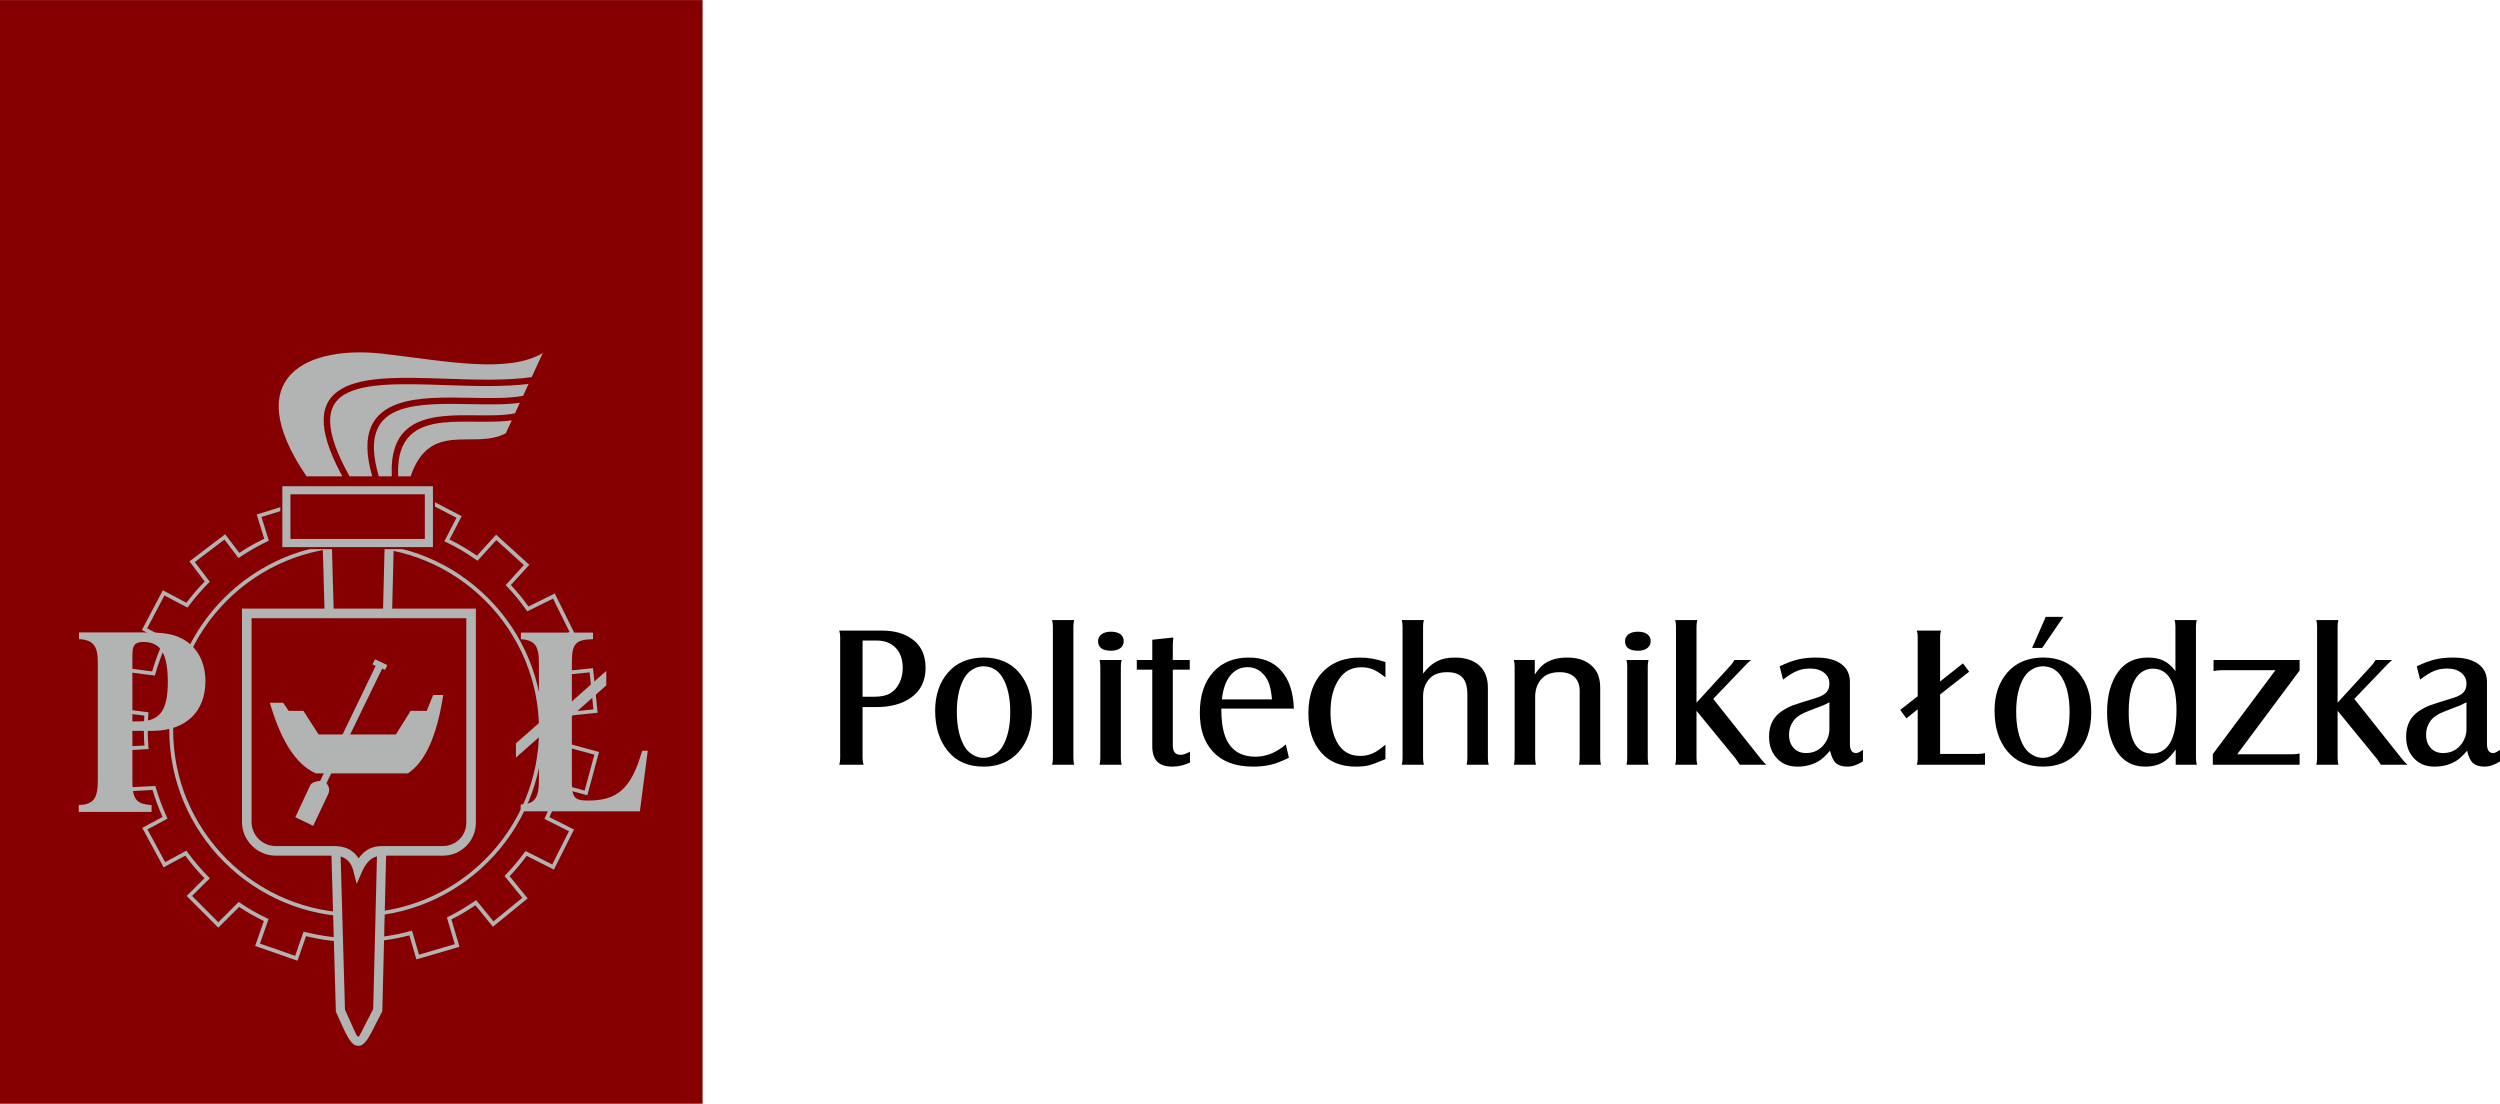
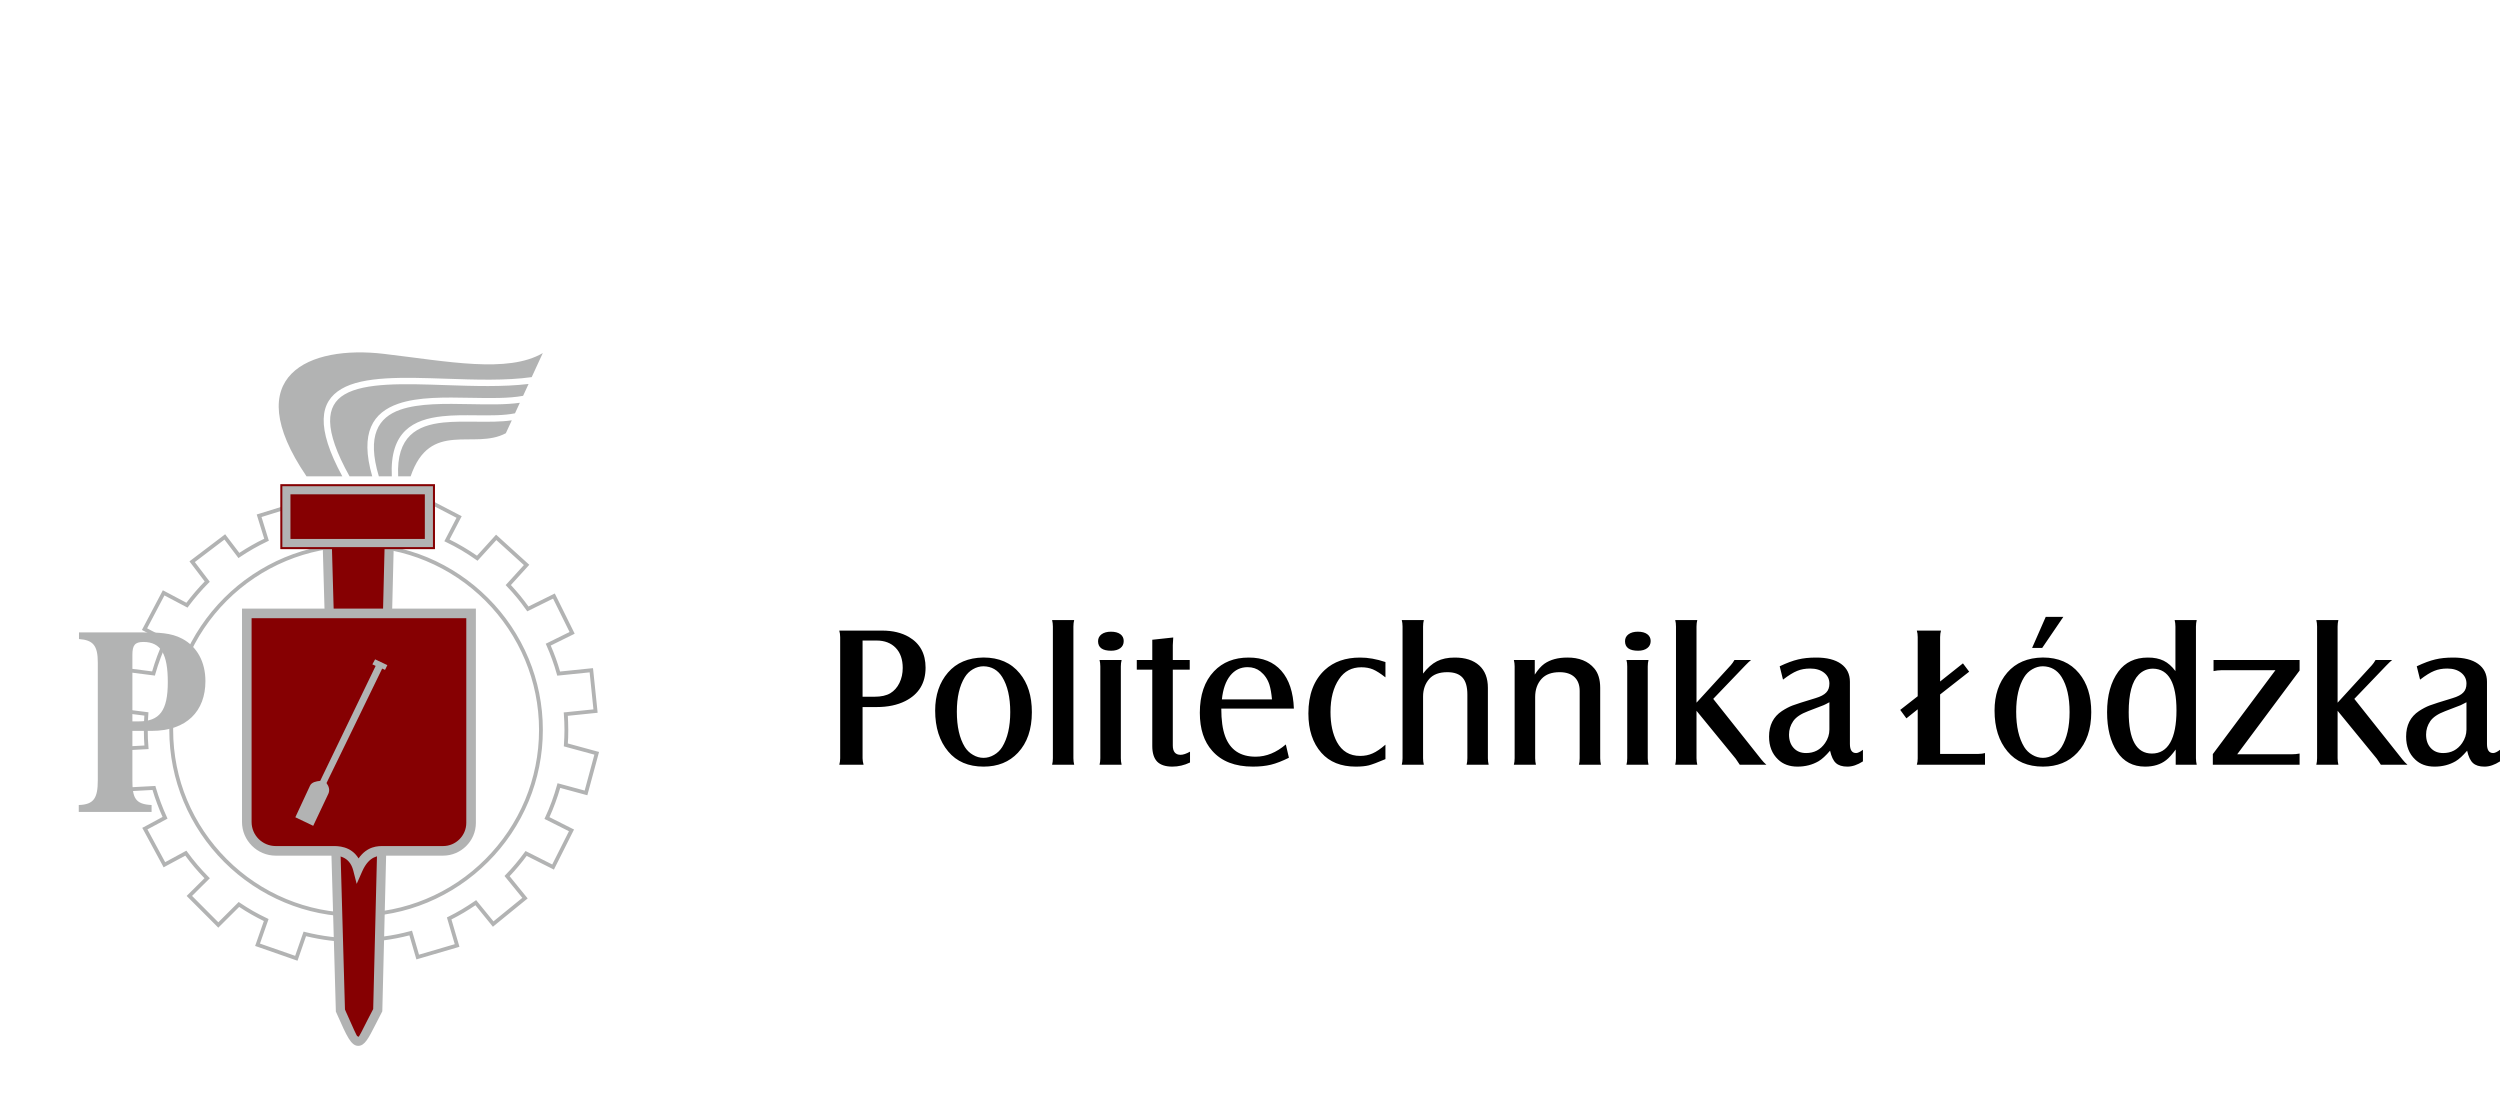
<svg xmlns="http://www.w3.org/2000/svg" xml:space="preserve" width="453px" height="200px" version="1.1" style="shape-rendering:geometricPrecision; text-rendering:geometricPrecision; image-rendering:optimizeQuality; fill-rule:evenodd; clip-rule:evenodd" viewBox="0 0 453.21 200.08">
  <defs>
    <style type="text/css">
   
    .str1 {stroke:#800001;stroke-width:0.37;stroke-miterlimit:22.926}
    .str0 {stroke:#860002;stroke-width:0.37;stroke-miterlimit:22.926}
    .fil0 {fill:black}
    .fil1 {fill:#860002}
    .fil2 {fill:#B2B3B3}
   
  </style>
  </defs>
  <g id="Warstwa_x0020_1">
    <path class="fil0" d="M156.37 128.17l0 9.28c0,0.34 0.06,0.74 0.18,1.18l-4.4 0c0.1,-0.37 0.16,-0.76 0.16,-1.18l0 -21.94c0,-0.44 -0.06,-0.84 -0.16,-1.2l7.78 0c1.9,0 3.51,0.39 4.83,1.15 2.02,1.18 3.03,3.04 3.03,5.57 0,2.8 -1.23,4.82 -3.69,6.06 -1.44,0.72 -3.15,1.08 -5.15,1.08l-2.58 0zm0 -1.87l2.17 0c1.19,0 2.15,-0.21 2.87,-0.64 0.69,-0.42 1.24,-1.03 1.64,-1.85 0.4,-0.82 0.6,-1.73 0.6,-2.73 0,-1.54 -0.42,-2.75 -1.27,-3.64 -0.85,-0.88 -2.01,-1.33 -3.5,-1.33l-2.51 0 0 10.19zm21.91 -7.11c2.82,0 5.01,0.95 6.57,2.86 1.48,1.78 2.21,4.12 2.21,7.05 0,3.11 -0.84,5.56 -2.53,7.36 -1.57,1.67 -3.64,2.51 -6.22,2.51 -2.76,0 -4.9,-0.92 -6.42,-2.75 -1.57,-1.87 -2.36,-4.34 -2.36,-7.41 0,-2.8 0.78,-5.1 2.32,-6.89 1.53,-1.78 3.68,-2.69 6.43,-2.73zm0.02 1.59c-0.67,0 -1.31,0.18 -1.93,0.54 -0.61,0.35 -1.1,0.84 -1.47,1.44 -0.96,1.55 -1.44,3.64 -1.44,6.25 0,2.7 0.48,4.83 1.45,6.41 0.38,0.59 0.86,1.07 1.48,1.42 0.6,0.36 1.24,0.54 1.91,0.54 0.66,0 1.3,-0.18 1.91,-0.54 0.61,-0.35 1.1,-0.83 1.47,-1.42 0.97,-1.58 1.46,-3.69 1.46,-6.34 0,-2.68 -0.49,-4.8 -1.46,-6.36 -0.8,-1.27 -1.92,-1.91 -3.38,-1.94zm16.43 -8.38c-0.09,0.35 -0.14,0.74 -0.14,1.18l0 23.87c0,0.4 0.05,0.79 0.14,1.18l-4 0c0.1,-0.37 0.14,-0.76 0.14,-1.18l0 -23.87c0,-0.43 -0.05,-0.82 -0.14,-1.18l4 0zm6.67 2.11c0.72,0 1.29,0.15 1.7,0.45 0.41,0.3 0.61,0.72 0.61,1.24 0,0.55 -0.2,0.98 -0.61,1.29 -0.41,0.31 -0.97,0.47 -1.67,0.47 -1.58,0 -2.37,-0.58 -2.37,-1.73 0,-0.52 0.22,-0.94 0.63,-1.25 0.42,-0.31 1,-0.47 1.71,-0.47zm-2.07 5.13l4 0c-0.09,0.37 -0.14,0.76 -0.14,1.17l0 16.64c0,0.4 0.05,0.79 0.14,1.18l-4 0c0.09,-0.36 0.14,-0.75 0.14,-1.18l0 -16.64c0,-0.44 -0.05,-0.82 -0.14,-1.17zm9.56 1.76l-2.81 0 0 -1.76 2.81 0 0 -3.67 3.8 -0.41c-0.05,0.7 -0.08,1.16 -0.08,1.39l0 2.69 3.07 0 0 1.76 -3.07 0 0 13.74c0,1.12 0.47,1.69 1.41,1.69 0.45,0 1.03,-0.19 1.71,-0.57l0 1.96c-1.03,0.5 -2.1,0.75 -3.2,0.75 -1.25,0 -2.17,-0.31 -2.76,-0.91 -0.58,-0.61 -0.88,-1.55 -0.88,-2.82l0 -13.84zm24.77 15.96c-1.23,0.61 -2.31,1.03 -3.25,1.26 -0.94,0.23 -2.03,0.35 -3.28,0.35 -3.24,0 -5.69,-0.95 -7.37,-2.86 -1.5,-1.67 -2.25,-3.97 -2.25,-6.89 0,-3.23 0.86,-5.74 2.57,-7.53 1.58,-1.66 3.67,-2.49 6.29,-2.49 2.53,-0.01 4.5,0.79 5.91,2.39 1.41,1.6 2.17,3.89 2.28,6.86l-13.16 0c0,2.08 0.23,3.74 0.69,5 0.91,2.48 2.75,3.72 5.54,3.72 1.92,0 3.74,-0.74 5.47,-2.22l0.56 2.41zm-12.15 -10.58l9.08 0c-0.1,-1.08 -0.25,-1.96 -0.46,-2.64 -0.32,-1.01 -0.87,-1.81 -1.64,-2.43 -0.64,-0.51 -1.41,-0.77 -2.32,-0.77 -1.28,0 -2.33,0.51 -3.15,1.53 -0.82,1.02 -1.32,2.46 -1.51,4.31zm29.65 10.83c-1.4,0.6 -2.41,0.97 -3.01,1.13 -0.61,0.15 -1.4,0.23 -2.37,0.23 -2.68,0 -4.76,-0.84 -6.23,-2.5 -1.57,-1.77 -2.36,-4.15 -2.36,-7.14 0,-3.42 1,-6.05 2.98,-7.89 1.63,-1.5 3.75,-2.24 6.39,-2.24 1.45,-0.01 2.98,0.27 4.6,0.81l0 2.78c-0.9,-0.71 -1.66,-1.19 -2.27,-1.45 -0.61,-0.25 -1.31,-0.38 -2.1,-0.38 -1.73,0 -3.08,0.71 -4.04,2.14 -1.03,1.51 -1.55,3.5 -1.55,5.98 0,2.16 0.39,3.98 1.17,5.44 0.91,1.67 2.31,2.51 4.21,2.51 0.82,0 1.58,-0.15 2.26,-0.46 0.69,-0.3 1.46,-0.83 2.32,-1.58l0 2.62zm2.96 1.02c0.09,-0.37 0.14,-0.76 0.14,-1.18l0 -23.87c0,-0.44 -0.05,-0.83 -0.14,-1.18l4 0c-0.09,0.35 -0.14,0.74 -0.14,1.18l0 8.52c0.8,-1.04 1.64,-1.78 2.52,-2.23 0.89,-0.45 1.95,-0.67 3.2,-0.67 1.92,-0.01 3.41,0.48 4.46,1.43 1.05,0.95 1.57,2.3 1.57,4.05l0 12.77c0,0.4 0.05,0.79 0.14,1.18l-4 0c0.09,-0.34 0.14,-0.73 0.14,-1.18l0 -11.54c0,-1.4 -0.29,-2.43 -0.88,-3.08 -0.59,-0.65 -1.5,-0.98 -2.75,-0.98 -1.46,0 -2.55,0.4 -3.27,1.21 -0.75,0.85 -1.13,1.92 -1.13,3.19l0 11.2c0,0.42 0.05,0.81 0.14,1.18l-4 0zm20.32 -18.99l3.79 0 0 2.65c0.57,-0.89 1.15,-1.54 1.73,-1.96 1.09,-0.76 2.47,-1.13 4.15,-1.13 2.16,-0.01 3.8,0.65 4.91,1.97 0.72,0.85 1.07,2.02 1.07,3.53l0 12.75c0,0.39 0.05,0.79 0.14,1.18l-4 0c0.09,-0.3 0.14,-0.69 0.14,-1.18l0 -12.2c0,-1.08 -0.31,-1.91 -0.94,-2.51 -0.63,-0.59 -1.53,-0.89 -2.69,-0.89 -1.45,0 -2.54,0.4 -3.28,1.21 -0.77,0.85 -1.16,1.95 -1.16,3.29l0 11.1c0,0.42 0.05,0.81 0.14,1.18l-4 0c0.09,-0.35 0.14,-0.74 0.14,-1.18l0 -16.66c0,-0.4 -0.05,-0.78 -0.14,-1.15zm22.48 -5.13c0.72,0 1.29,0.15 1.7,0.45 0.41,0.3 0.62,0.72 0.62,1.24 0,0.55 -0.21,0.98 -0.62,1.29 -0.41,0.31 -0.96,0.47 -1.66,0.47 -1.58,0 -2.37,-0.58 -2.37,-1.73 0,-0.52 0.21,-0.94 0.63,-1.25 0.42,-0.31 0.99,-0.47 1.7,-0.47zm-2.07 5.13l4 0c-0.09,0.37 -0.14,0.76 -0.14,1.17l0 16.64c0,0.4 0.05,0.79 0.14,1.18l-4 0c0.1,-0.36 0.14,-0.75 0.14,-1.18l0 -16.64c0,-0.44 -0.04,-0.82 -0.14,-1.17zm12.7 9.21l0 8.6c0,0.4 0.05,0.79 0.14,1.18l-4 0c0.1,-0.36 0.14,-0.75 0.14,-1.18l0 -23.87c0,-0.43 -0.04,-0.82 -0.14,-1.18l4 0c-0.09,0.36 -0.14,0.75 -0.14,1.18l0 13.8 6.22 -6.8c0.23,-0.26 0.45,-0.57 0.66,-0.94l3.01 0c-0.24,0.18 -0.6,0.52 -1.07,1.01l-5.79 6.04 8.71 10.97c0.31,0.39 0.62,0.72 0.93,0.97l-4.83 0c-0.25,-0.39 -0.49,-0.75 -0.73,-1.09l-7.11 -8.69zm24.21 7.23c-0.76,0.9 -1.46,1.54 -2.08,1.91 -1.12,0.65 -2.39,0.98 -3.81,0.98 -1.47,0 -2.64,-0.43 -3.53,-1.29 -1.09,-1.03 -1.64,-2.41 -1.64,-4.15 0,-2.06 0.78,-3.6 2.33,-4.63 0.69,-0.45 1.34,-0.79 1.95,-1.02 0.61,-0.23 2,-0.68 4.16,-1.33 0.9,-0.27 1.55,-0.61 1.92,-1.01 0.39,-0.39 0.58,-0.93 0.58,-1.63 0,-0.81 -0.33,-1.46 -0.96,-1.96 -0.65,-0.51 -1.48,-0.76 -2.52,-0.76 -0.89,0 -1.68,0.14 -2.37,0.43 -0.7,0.28 -1.55,0.81 -2.56,1.58l-0.6 -2.42c1.28,-0.61 2.4,-1.02 3.34,-1.24 0.94,-0.23 2.02,-0.34 3.24,-0.34 1.96,-0.01 3.48,0.38 4.54,1.14 1.07,0.77 1.61,1.85 1.61,3.25l0 11.28c0,1.09 0.37,1.64 1.12,1.64 0.29,0 0.71,-0.19 1.24,-0.59l0 2.1c-0.98,0.63 -1.92,0.95 -2.81,0.95 -0.93,0 -1.62,-0.22 -2.09,-0.65 -0.47,-0.42 -0.82,-1.17 -1.06,-2.24zm-0.12 -8.78c-0.48,0.26 -0.82,0.44 -1.04,0.53 -0.22,0.1 -1.17,0.46 -2.83,1.09 -1.3,0.49 -2.19,1.09 -2.69,1.81 -0.51,0.75 -0.76,1.55 -0.76,2.43 0,1.01 0.28,1.82 0.84,2.43 0.57,0.62 1.31,0.92 2.26,0.92 1.46,0 2.6,-0.6 3.43,-1.8 0.53,-0.76 0.79,-1.58 0.79,-2.46l0 -4.95zm16.01 1.28l-2.05 1.64 -1.12 -1.53 3.17 -2.48 0 -10.72c0,-0.44 -0.05,-0.83 -0.16,-1.18l4.38 0c-0.1,0.36 -0.16,0.75 -0.16,1.18l0 8.05 4.14 -3.29 1.13 1.51 -5.27 4.13 0 10.78 6.91 0c0.53,-0.01 0.93,-0.07 1.23,-0.16l0 2.12 -12.36 0c0.11,-0.35 0.16,-0.73 0.16,-1.14l0 -8.91zm22.68 -9.39c2.81,0 5,0.95 6.57,2.86 1.47,1.78 2.21,4.12 2.21,7.05 0,3.11 -0.85,5.56 -2.53,7.36 -1.57,1.67 -3.64,2.51 -6.22,2.51 -2.77,0 -4.91,-0.92 -6.43,-2.75 -1.57,-1.87 -2.35,-4.34 -2.35,-7.41 0,-2.8 0.77,-5.1 2.31,-6.89 1.54,-1.78 3.68,-2.69 6.44,-2.73zm0.01 1.59c-0.66,0 -1.3,0.18 -1.92,0.54 -0.62,0.35 -1.11,0.84 -1.48,1.44 -0.96,1.55 -1.44,3.64 -1.44,6.25 0,2.7 0.49,4.83 1.46,6.41 0.37,0.59 0.86,1.07 1.47,1.42 0.61,0.36 1.25,0.54 1.91,0.54 0.67,0 1.31,-0.18 1.91,-0.54 0.62,-0.35 1.1,-0.83 1.48,-1.42 0.97,-1.58 1.45,-3.69 1.45,-6.34 0,-2.68 -0.48,-4.8 -1.45,-6.36 -0.8,-1.27 -1.93,-1.91 -3.39,-1.94zm-1.95 -3.33l2.47 -5.63 3.19 0 -3.83 5.63 -1.83 0zm26.03 18.42c-0.64,0.88 -1.22,1.53 -1.73,1.92 -1,0.79 -2.28,1.18 -3.81,1.18 -2.2,0 -3.9,-0.9 -5.09,-2.69 -1.21,-1.84 -1.81,-4.24 -1.81,-7.18 0,-3.04 0.68,-5.49 2.04,-7.36 1.25,-1.69 3.03,-2.54 5.35,-2.54 1.12,-0.01 2.08,0.19 2.86,0.57 0.79,0.39 1.5,1.02 2.14,1.88l0 -8.07c0,-0.43 -0.05,-0.82 -0.14,-1.18l4 0c-0.09,0.37 -0.14,0.76 -0.14,1.18l0 23.87c0,0.4 0.05,0.79 0.14,1.18l-3.81 0 0 -2.76zm-4.11 -14.66c-1.01,0 -1.88,0.36 -2.6,1.09 -1.21,1.23 -1.81,3.49 -1.81,6.78 0,5.01 1.4,7.52 4.21,7.52 1.46,0 2.57,-0.67 3.32,-1.99 0.75,-1.32 1.13,-3.27 1.13,-5.83 0,-4.99 -1.42,-7.51 -4.25,-7.57zm10.84 17.42l0 -1.93 11.35 -15.21 -9.76 0c-0.48,0 -0.96,0.06 -1.46,0.16l0 -2.01 15.6 0 0 1.91 -11.31 15.18 9.92 0c0.45,0 0.92,-0.04 1.39,-0.13l0 2.03 -15.73 0zm22.62 -9.78l0 8.6c0,0.4 0.05,0.79 0.14,1.18l-4 0c0.09,-0.36 0.14,-0.75 0.14,-1.18l0 -23.87c0,-0.43 -0.05,-0.82 -0.14,-1.18l4 0c-0.09,0.36 -0.14,0.75 -0.14,1.18l0 13.8 6.22 -6.8c0.23,-0.26 0.45,-0.57 0.66,-0.94l3.01 0c-0.24,0.18 -0.6,0.52 -1.07,1.01l-5.79 6.04 8.71 10.97c0.31,0.39 0.62,0.72 0.93,0.97l-4.83 0c-0.25,-0.39 -0.49,-0.75 -0.73,-1.09l-7.11 -8.69zm23.48 7.23c-0.76,0.9 -1.46,1.54 -2.08,1.91 -1.12,0.65 -2.39,0.98 -3.81,0.98 -1.47,0 -2.64,-0.43 -3.53,-1.29 -1.09,-1.03 -1.64,-2.41 -1.64,-4.15 0,-2.06 0.78,-3.6 2.33,-4.63 0.69,-0.45 1.34,-0.79 1.95,-1.02 0.61,-0.23 2,-0.68 4.16,-1.33 0.9,-0.27 1.55,-0.61 1.92,-1.01 0.39,-0.39 0.58,-0.93 0.58,-1.63 0,-0.81 -0.33,-1.46 -0.96,-1.96 -0.65,-0.51 -1.48,-0.76 -2.52,-0.76 -0.89,0 -1.68,0.14 -2.37,0.43 -0.7,0.28 -1.55,0.81 -2.56,1.58l-0.6 -2.42c1.29,-0.61 2.4,-1.02 3.34,-1.24 0.94,-0.23 2.02,-0.34 3.24,-0.34 1.96,-0.01 3.48,0.38 4.54,1.14 1.07,0.77 1.61,1.85 1.61,3.25l0 11.28c0,1.09 0.37,1.64 1.12,1.64 0.29,0 0.71,-0.19 1.24,-0.59l0 2.1c-0.98,0.63 -1.92,0.95 -2.81,0.95 -0.93,0 -1.62,-0.22 -2.09,-0.65 -0.47,-0.42 -0.82,-1.17 -1.06,-2.24zm-0.12 -8.78c-0.48,0.26 -0.83,0.44 -1.04,0.53 -0.22,0.1 -1.17,0.46 -2.83,1.09 -1.3,0.49 -2.19,1.09 -2.69,1.81 -0.51,0.75 -0.76,1.55 -0.76,2.43 0,1.01 0.28,1.82 0.84,2.43 0.57,0.62 1.31,0.92 2.26,0.92 1.46,0 2.6,-0.6 3.43,-1.8 0.52,-0.76 0.79,-1.58 0.79,-2.46l0 -4.95z" />
-     <polygon class="fil1" points="0,0 127.37,0 127.37,200.08 0,200.08 " />
    <path class="fil2" d="M64.55 93.85c1.63,0 3.23,0.1 4.8,0.3 1.51,0.19 3,0.47 4.45,0.83l2.52 -4.85 0.16 -0.31 0.31 0.16 6.6 3.43 0.31 0.16 -0.16 0.31 -2.04 3.92c0.85,0.42 1.69,0.87 2.51,1.36 0.84,0.49 1.66,1.02 2.46,1.57l3.23 -3.56 0.23 -0.25 0.26 0.23 5.51 5 0.25 0.23 -0.23 0.26 -3.1 3.41c0.56,0.61 1.11,1.24 1.65,1.88 0.53,0.66 1.05,1.33 1.54,2.01l4.45 -2.2 0.31 -0.16 0.16 0.31 3.3 6.67 0.15 0.31 -0.31 0.16 -4.03 1.99c0.33,0.77 0.64,1.54 0.92,2.31 0.28,0.78 0.54,1.58 0.77,2.4l5.63 -0.58 0.34 -0.03 0.04 0.34 0.77 7.4 0.03 0.35 -0.34 0.03 -5.06 0.52c0.02,0.37 0.04,0.74 0.05,1.12 0.02,0.48 0.03,0.96 0.03,1.44 0,0.47 -0.01,0.93 -0.02,1.38 -0.02,0.37 -0.04,0.72 -0.06,1.07l5.32 1.45 0.34 0.09 -0.09 0.33 -1.94 7.18 -0.09 0.34 -0.34 -0.09 -4.58 -1.24c-0.26,0.9 -0.55,1.8 -0.88,2.68 -0.32,0.89 -0.68,1.76 -1.07,2.62l4.15 2.09 0.31 0.15 -0.16 0.31 -3.34 6.65 -0.15 0.31 -0.31 -0.16 -4.63 -2.33c-0.48,0.65 -0.98,1.28 -1.5,1.9 -0.5,0.6 -1.04,1.2 -1.59,1.78l3.05 3.76 0.22 0.27 -0.27 0.22 -5.77 4.7 -0.26 0.22 -0.22 -0.27 -2.95 -3.63c-0.69,0.47 -1.4,0.92 -2.12,1.35 -0.73,0.43 -1.47,0.84 -2.23,1.22l1.36 4.63 0.09 0.33 -0.33 0.1 -7.14 2.09 -0.33 0.1 -0.1 -0.34 -1.17 -4.02c-1.51,0.39 -3.05,0.69 -4.62,0.9 -1.66,0.22 -3.34,0.33 -5.05,0.33 -1.6,0 -3.18,-0.1 -4.73,-0.29 -1.47,-0.18 -2.92,-0.45 -4.34,-0.79l-1.43 4.12 -0.12 0.33 -0.33 -0.12 -7.02 -2.45 -0.33 -0.11 0.12 -0.33 1.46 -4.19c-0.77,-0.38 -1.53,-0.78 -2.27,-1.2 -0.75,-0.43 -1.49,-0.88 -2.2,-1.36l-3.54 3.52 -0.25 0.25 -0.24 -0.25 -5.25 -5.26 -0.24 -0.25 0.24 -0.24 2.99 -2.97c-0.63,-0.64 -1.23,-1.3 -1.8,-1.97 -0.58,-0.68 -1.14,-1.39 -1.68,-2.12l-3.62 1.95 -0.31 0.17 -0.16 -0.31 -3.54 -6.54 -0.17 -0.31 0.31 -0.16 3.37 -1.82c-0.35,-0.78 -0.68,-1.58 -0.98,-2.39 -0.31,-0.83 -0.59,-1.66 -0.84,-2.5l-4.95 0.27 -0.34 0.02 -0.02 -0.35 -0.41 -7.43 -0.02 -0.34 0.35 -0.02 3.92 -0.21c-0.03,-0.4 -0.05,-0.81 -0.07,-1.22 -0.02,-0.53 -0.03,-1.06 -0.03,-1.6 0,-0.49 0.01,-0.97 0.03,-1.45 0.01,-0.39 0.03,-0.78 0.06,-1.15l-3.55 -0.45 -0.34 -0.04 0.04 -0.35 0.93 -7.38 0.05 -0.34 0.34 0.04 3.94 0.51c0.27,-0.94 0.58,-1.87 0.92,-2.79 0.34,-0.91 0.71,-1.8 1.11,-2.67l-3.57 -1.89 -0.31 -0.17 0.16 -0.3 3.47 -6.58 0.16 -0.31 0.31 0.16 3.96 2.1c0.52,-0.68 1.05,-1.34 1.6,-1.98 0.55,-0.65 1.13,-1.27 1.72,-1.88l-2.55 -3.36 -0.21 -0.28 0.27 -0.21 5.93 -4.5 0.27 -0.21 0.21 0.28 2.36 3.1c0.71,-0.47 1.45,-0.92 2.2,-1.35 0.75,-0.43 1.52,-0.84 2.31,-1.21l-1.26 -4.07 -0.1 -0.33 0.33 -0.1 7.1 -2.21 0.33 -0.1 0.11 0.33 1.15 3.74c1.4,-0.34 2.84,-0.6 4.29,-0.78 1.54,-0.19 3.11,-0.29 4.7,-0.29zm4.72 0.99c-1.55,-0.19 -3.12,-0.29 -4.72,-0.29 -1.56,0 -3.1,0.09 -4.61,0.28 -1.55,0.19 -3.06,0.47 -4.53,0.84l-0.32 0.08 -0.1 -0.32 -1.14 -3.71 -6.44 2 1.24 4.02 0.09 0.28 -0.28 0.13c-0.86,0.41 -1.7,0.85 -2.53,1.32 -0.82,0.47 -1.64,0.98 -2.43,1.51l-0.27 0.19 -0.2 -0.27 -2.34 -3.09 -5.37 4.08 2.53 3.33 0.18 0.24 -0.22 0.22c-0.65,0.66 -1.29,1.34 -1.89,2.05 -0.61,0.7 -1.19,1.43 -1.75,2.18l-0.17 0.24 -0.27 -0.14 -3.92 -2.07 -3.14 5.96 3.56 1.89 0.29 0.15 -0.14 0.3c-0.45,0.96 -0.86,1.93 -1.23,2.93 -0.37,0.98 -0.7,1.98 -0.99,3.01l-0.08 0.29 -0.29 -0.04 -3.89 -0.5 -0.85 6.7 3.53 0.45 0.33 0.04 -0.02 0.32c-0.04,0.5 -0.07,0.98 -0.09,1.46 -0.01,0.47 -0.02,0.95 -0.02,1.42 0,0.52 0.01,1.05 0.03,1.57 0.02,0.5 0.05,1.02 0.1,1.55l0.03 0.35 -0.36 0.02 -3.94 0.21 0.37 6.73 4.88 -0.26 0.28 -0.02 0.07 0.27c0.27,0.93 0.57,1.83 0.9,2.71 0.33,0.89 0.7,1.78 1.1,2.65l0.13 0.29 -0.28 0.16 -3.36 1.8 3.21 5.94 3.58 -1.94 0.27 -0.14 0.18 0.24c0.58,0.8 1.19,1.58 1.83,2.33 0.65,0.76 1.31,1.48 2,2.18l0.25 0.24 -0.25 0.25 -2.98 2.96 4.76 4.78 3.49 -3.48 0.2 -0.2 0.24 0.16c0.78,0.53 1.58,1.02 2.39,1.49 0.82,0.46 1.66,0.9 2.51,1.3l0.28 0.14 -0.1 0.29 -1.46 4.16 6.38 2.22 1.42 -4.09 0.11 -0.3 0.3 0.08c1.49,0.37 3.01,0.66 4.57,0.85 1.52,0.19 3.07,0.29 4.64,0.29 1.69,0 3.34,-0.11 4.96,-0.33 1.65,-0.21 3.27,-0.54 4.85,-0.97l0.33 -0.09 0.1 0.33 1.17 4.02 6.48 -1.9 -1.34 -4.57 -0.08 -0.28 0.26 -0.13c0.82,-0.41 1.64,-0.85 2.43,-1.32 0.8,-0.48 1.58,-0.98 2.35,-1.51l0.26 -0.18 0.2 0.25 2.94 3.6 5.23 -4.26 -3.04 -3.73 -0.19 -0.24 0.21 -0.22c0.61,-0.62 1.2,-1.28 1.78,-1.97 0.57,-0.68 1.12,-1.38 1.64,-2.09l0.18 -0.24 0.26 0.13 4.58 2.31 3.03 -6.03 -4.14 -2.08 -0.3 -0.15 0.14 -0.31c0.44,-0.93 0.83,-1.89 1.19,-2.87 0.36,-0.97 0.67,-1.95 0.95,-2.96l0.09 -0.33 0.34 0.09 4.58 1.24 1.76 -6.51 -5.26 -1.43 -0.28 -0.08 0.02 -0.28c0.03,-0.46 0.06,-0.9 0.07,-1.34 0.02,-0.45 0.03,-0.9 0.03,-1.35 0,-0.47 -0.01,-0.94 -0.03,-1.41 -0.02,-0.47 -0.05,-0.95 -0.08,-1.43l-0.03 -0.34 0.34 -0.03 5.05 -0.52 -0.69 -6.71 -5.58 0.57 -0.29 0.03 -0.08 -0.28c-0.24,-0.89 -0.52,-1.76 -0.84,-2.63 -0.31,-0.88 -0.66,-1.74 -1.03,-2.57l-0.14 -0.31 0.3 -0.14 4.02 -1.99 -2.99 -6.05 -4.41 2.18 -0.26 0.13 -0.18 -0.24c-0.53,-0.76 -1.1,-1.5 -1.68,-2.21 -0.58,-0.71 -1.2,-1.4 -1.84,-2.07l-0.22 -0.24 0.22 -0.24 3.08 -3.39 -4.99 -4.53 -3.21 3.53 -0.2 0.22 -0.25 -0.17c-0.87,-0.62 -1.76,-1.19 -2.66,-1.73 -0.91,-0.53 -1.84,-1.03 -2.78,-1.48l-0.33 -0.16 0.17 -0.32 2.04 -3.93 -5.98 -3.1 -2.49 4.78 -0.13 0.25 -0.26 -0.07c-1.51,-0.39 -3.06,-0.68 -4.63,-0.88zm18.71 14.05c-3.06,-3.06 -6.72,-5.53 -10.77,-7.21 -3.9,-1.63 -8.18,-2.52 -12.66,-2.52 -4.48,0 -8.75,0.89 -12.66,2.52 -4.05,1.68 -7.71,4.15 -10.77,7.21 -3.06,3.06 -5.53,6.72 -7.22,10.78 -1.62,3.9 -2.51,8.17 -2.51,12.65 0,4.48 0.89,8.76 2.51,12.66 1.69,4.06 4.16,7.71 7.22,10.77 3.06,3.07 6.72,5.54 10.77,7.22 3.91,1.62 8.18,2.52 12.66,2.52 4.48,0 8.76,-0.9 12.66,-2.52 4.06,-1.68 7.71,-4.15 10.77,-7.22 3.06,-3.06 5.53,-6.71 7.22,-10.77 1.62,-3.9 2.52,-8.18 2.52,-12.66 0,-4.48 -0.9,-8.75 -2.52,-12.65 -1.69,-4.06 -4.16,-7.72 -7.22,-10.78zm-10.5 -7.86c4.14,1.73 7.87,4.25 10.99,7.37 3.13,3.13 5.65,6.86 7.37,11 1.66,3.99 2.57,8.35 2.57,12.92 0,4.57 -0.91,8.94 -2.57,12.93 -1.72,4.14 -4.24,7.87 -7.37,11 -3.12,3.12 -6.85,5.64 -10.99,7.36 -3.99,1.66 -8.36,2.57 -12.93,2.57 -4.57,0 -8.94,-0.91 -12.92,-2.57 -4.14,-1.72 -7.88,-4.24 -11,-7.36 -3.13,-3.13 -5.65,-6.86 -7.37,-11 -1.65,-3.99 -2.57,-8.36 -2.57,-12.93 0,-4.57 0.92,-8.93 2.57,-12.92 1.72,-4.14 4.24,-7.87 7.37,-11 3.12,-3.12 6.86,-5.64 11,-7.37 3.98,-1.65 8.35,-2.57 12.92,-2.57 4.57,0 8.94,0.92 12.93,2.57z" />
    <path class="fil2" d="M59.41 97.51l11.06 0 0.95 0 -0.03 0.95 -2.08 84.67 -0.01 0.21 -0.1 0.19c-0.43,0.82 -0.8,1.55 -1.12,2.18 -1.28,2.52 -1.97,3.87 -3.13,3.88 -1.3,0.02 -2.09,-1.76 -3.79,-5.6 -0.07,-0.15 -0.13,-0.3 -0.2,-0.45l-0.08 -0.17 0 -0.18 -2.39 -84.73 -0.03 -0.95 0.95 0z" />
    <path class="fil1 str0" d="M69.53 99.36l-9.17 0 2.36 83.6c0.04,0.1 0.08,0.19 0.12,0.28 1.37,3.09 2,4.51 2.1,4.51 0.04,0 0.55,-1 1.49,-2.87 0.31,-0.6 0.65,-1.27 1.04,-2.01l2.06 -83.51z" />
    <path class="fil2" d="M44.74 110.32l40.66 0 0.87 0 0 0.87 0 37.97c0,1.64 -0.67,3.13 -1.75,4.2 -1.08,1.08 -2.56,1.75 -4.2,1.75l-10.53 0c-0.06,0 -0.11,0 -0.17,0 -0.95,-0.01 -2.68,-0.02 -3.95,2.83l-1.01 2.29 -0.62 -2.42c-0.7,-2.73 -2.95,-2.71 -3.77,-2.7 -0.05,0 -0.09,0 -0.14,0l-10.15 0c-1.68,0 -3.21,-0.69 -4.31,-1.79 -1.11,-1.11 -1.8,-2.63 -1.8,-4.31l0 -37.82 0 -0.87 0.87 0z" />
    <polygon class="fil2 str0" points="77.75,99.36 51.92,99.36 51,99.36 51,98.44 51,88.87 51,87.95 51.92,87.95 77.75,87.95 78.67,87.95 78.67,88.87 78.67,98.44 78.67,99.36 " />
    <polygon class="fil1 str1" points="52.84,97.51 76.83,97.51 76.83,89.79 52.84,89.79 " />
    <path class="fil2" d="M24 130.77l0 -12.05c0,-1.73 0.43,-2.35 1.99,-2.35 3.22,0 4.43,2.25 4.43,7.29 0,5.19 -1.49,7.11 -5.29,7.11l-1.13 0zm1.84 -16.13l-11.52 0 0 1.2c2.59,0.19 3.41,1.2 3.41,4.27l0 21.31c0,3.26 -0.71,4.42 -3.45,4.51l0 1.25 13.2 0 0 -1.25c-2.97,-0.14 -3.48,-1.29 -3.48,-4.51l0 -8.93 3.48 0c6.39,0 9.76,-3.6 9.76,-9.02 0,-3.45 -1.49,-6.24 -4.19,-7.68 -2.04,-1.1 -4.39,-1.15 -7.21,-1.15z" />
-     <path class="fil2" d="M94.39 147.08l21.61 0 1.43 -10.99 -1.02 0c-1.99,7.03 -4.62,9.03 -9.8,9.03 -2.71,0 -2.94,-0.71 -2.94,-3.91l0 -11.43 6.24 -5.54 0 -2.63 -6.24 5.54 0 -7.02c0,-3.35 0.57,-4.21 3.84,-4.26l0 -1.19 -13.08 0 0 1.19c2.48,0.15 3.27,1.2 3.27,4.26l0 10.94 -4.17 3.68 0 2.58 4.17 -3.68 0 7.7c0,3.25 -0.68,4.4 -3.31,4.49l0 1.24z" />
    <path class="fil2" d="M74.44 86.35c3.52,-10.31 11.5,-4.72 17.26,-7.82l1.08 -2.34c-1.96,0.29 -4.19,0.27 -6.47,0.25 -2.02,-0.02 -4.07,-0.04 -5.94,0.15 -4.75,0.5 -8.54,2.47 -8.19,9.76l2.26 0zm18.92 -11.43l0.88 -1.91c-2.59,0.37 -5.71,0.31 -8.91,0.25 -4.6,-0.09 -9.37,-0.18 -12.77,1.01 -3.97,1.39 -6.11,4.65 -3.88,12.08l2.35 0c-0.4,-8.14 3.87,-10.34 9.22,-10.9 1.96,-0.21 4.03,-0.19 6.07,-0.17 2.54,0.03 5.02,0.05 7.04,-0.36zm1.47 -3.17l0.99 -2.15c-4.62,0.56 -9.9,0.38 -14.99,0.21 -7.53,-0.26 -14.66,-0.5 -18.37,1.69 -3.39,2 -3.89,6.24 0.91,14.85l4.11 0c-2.31,-8 0.18,-11.58 4.7,-13.16 3.61,-1.26 8.47,-1.17 13.17,-1.08 3.48,0.06 6.86,0.13 9.48,-0.36zm1.56 -3.39l2.01 -4.36c-6.35,3.72 -17.28,1.5 -28.83,0.14 -13.41,-1.59 -26.52,3.8 -14,22.21l6.49 0c-4.87,-8.97 -4.08,-13.54 -0.18,-15.84 4,-2.37 11.29,-2.12 18.99,-1.86 5.32,0.18 10.84,0.37 15.52,-0.29z" />
    <path class="fil1" d="M84.53 112.06l-38.92 0 0 36.95c0,1.2 0.49,2.29 1.28,3.08 0.8,0.79 1.89,1.28 3.09,1.28l10.15 0c0.03,0 0.08,0 0.13,0 0.97,-0.01 3.35,-0.03 4.74,2.24 1.6,-2.26 3.51,-2.25 4.63,-2.24 0.06,0 0.12,0 0.16,0l10.53 0c1.16,0 2.21,-0.47 2.97,-1.23 0.77,-0.77 1.24,-1.82 1.24,-2.98l0 -37.1z" />
-     <path class="fil2" d="M48.92 127.39l2.41 0 1.01 1.47 2.66 0 2.76 4.28 14.01 0 2.67 -4.28 2.92 0 1.16 -2.87 1.84 0c-1.17,7.45 -3.25,12.1 -6.42,14.21l-16.68 0c-3.91,-1.77 -6.44,-6.38 -8.34,-12.81z" />
    <path class="fil2" d="M58.05 141.55l0.44 -0.92 3.2 -6.63 6.41 -13.29 -0.6 -0.28 0.5 -0.91 2.22 1.05 -0.42 0.86 -0.52 -0.23 -6.22 12.8 -3.23 6.63 -0.64 1.32c0.44,0.6 0.63,1.25 0.35,1.91l-2.76 5.84 -3.24 -1.55 2.67 -5.74c0.3,-0.64 1.17,-0.79 1.84,-0.86z" />
  </g>
</svg>